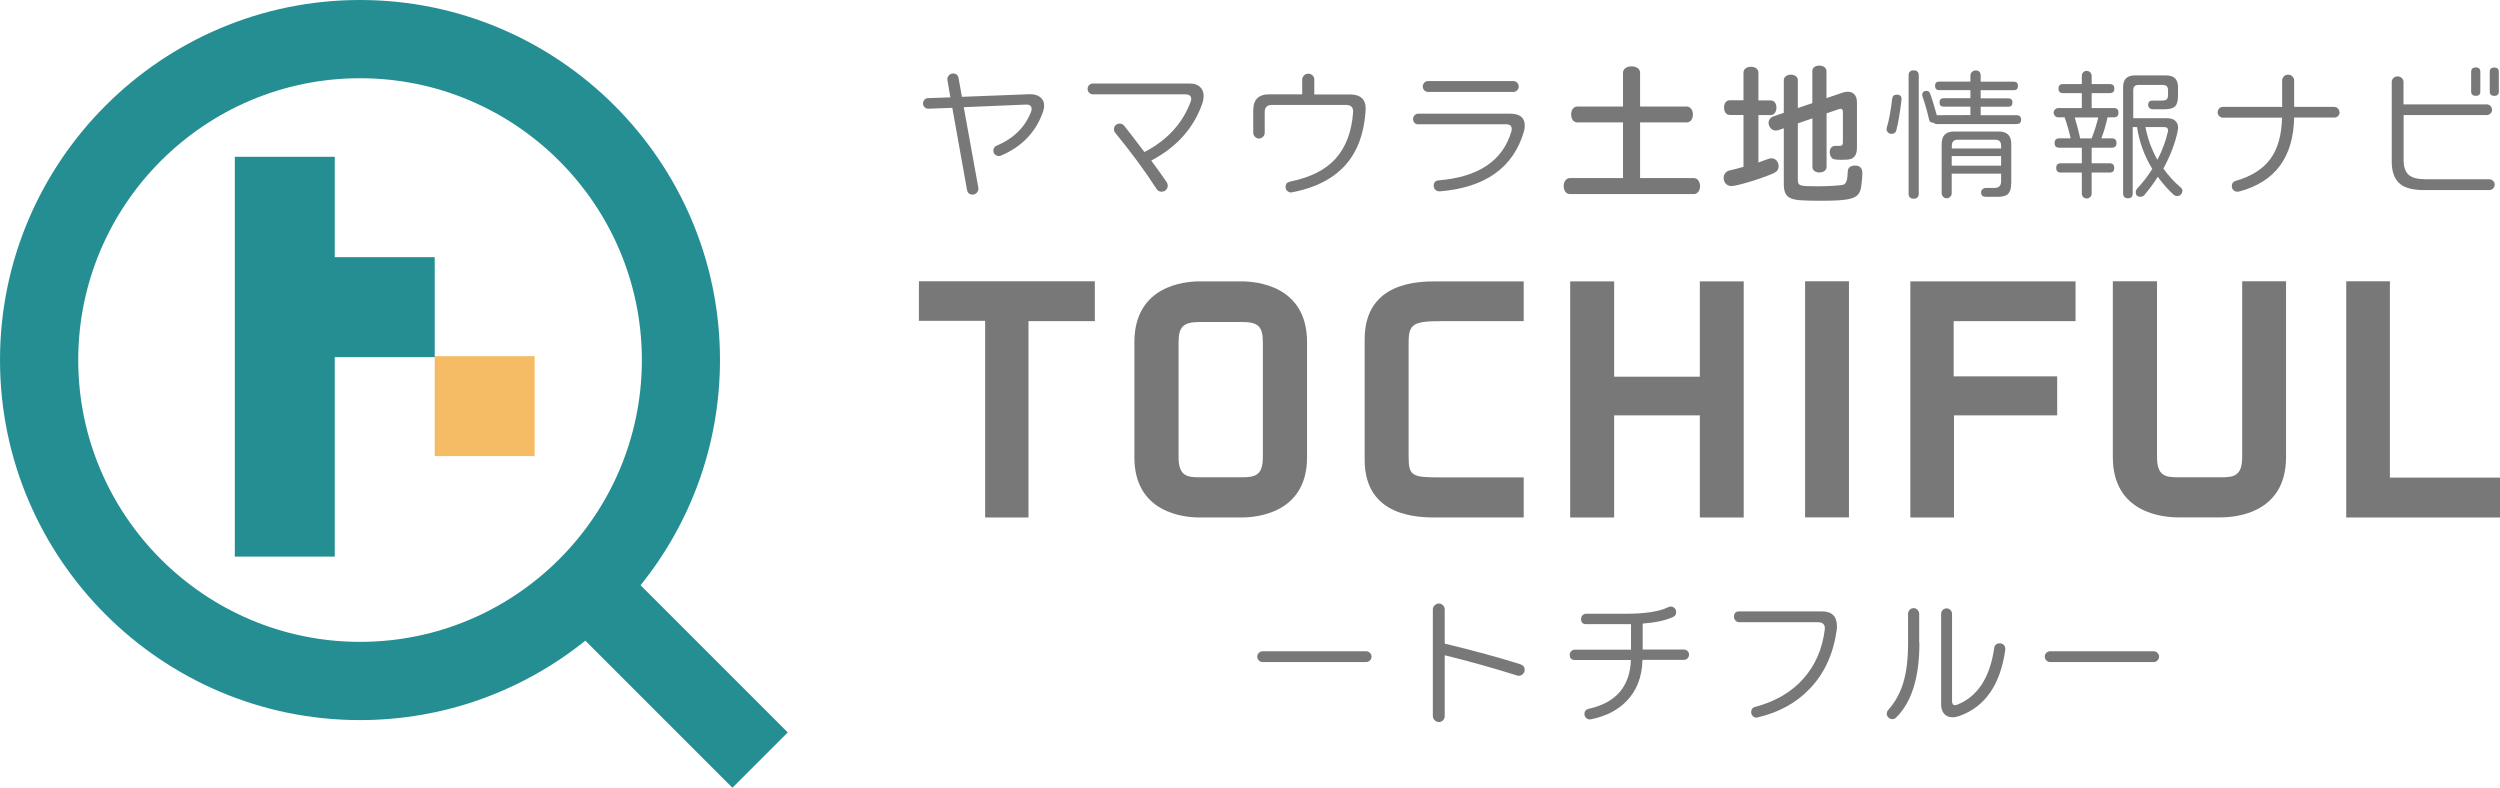
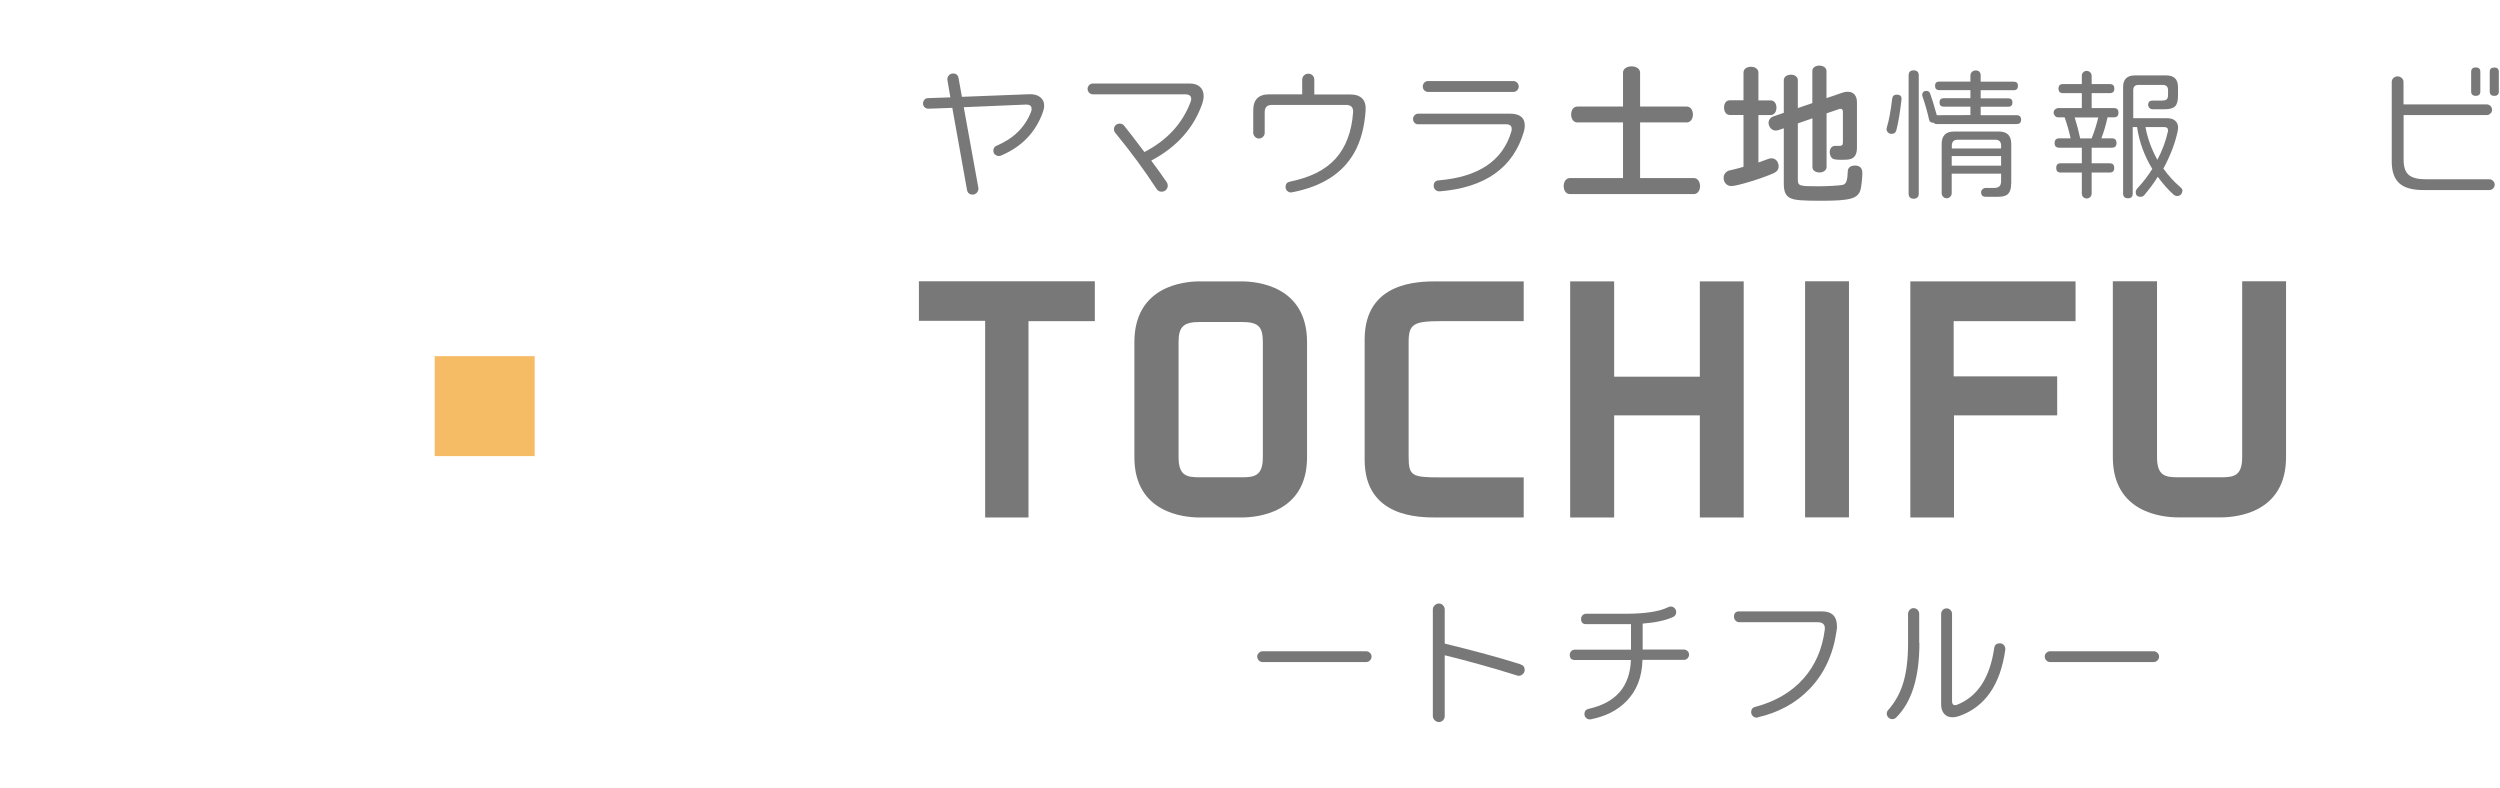
<svg xmlns="http://www.w3.org/2000/svg" id="_レイヤー_2" viewBox="0 0 231.36 72.89">
  <defs>
    <style>.cls-1{fill:#f6bb65;}.cls-2{fill:#258e92;}.cls-3{fill:#787878;}</style>
  </defs>
  <g id="_レイヤー_1-2">
-     <path class="cls-2" d="M72.89,67.77l-13.61-13.61c4.6-5.71,7.35-12.96,7.35-20.85C66.64,14.95,51.69,0,33.32,0S0,14.95,0,33.32s14.95,33.32,33.32,33.32c7.89,0,15.13-2.76,20.85-7.35l13.61,13.61,5.12-5.12ZM7.24,33.32c0-14.38,11.7-26.08,26.08-26.08s26.08,11.7,26.08,26.08-11.7,26.08-26.08,26.08S7.24,47.7,7.24,33.32" />
    <rect class="cls-1" x="40.23" y="32.96" width="9.25" height="9.25" />
-     <polygon class="cls-2" points="30.98 23.76 30.98 14.51 21.73 14.51 21.73 23.76 21.73 33.01 21.73 42.26 21.73 51.51 30.98 51.51 30.98 42.26 30.98 33.05 40.23 33.05 40.23 23.8 30.98 23.8 30.98 23.76" />
    <path class="cls-3" d="M95.23,8.72c.43-.02.77.07,1.02.26.25.19.38.45.38.8,0,.18-.04.37-.11.58-.67,1.89-1.97,3.23-3.89,4.04-.06.03-.13.04-.19.04-.13,0-.25-.05-.36-.14-.1-.09-.15-.21-.15-.36,0-.22.1-.37.31-.46,1.56-.66,2.62-1.7,3.18-3.14.04-.1.05-.19.05-.27,0-.28-.19-.41-.57-.39l-5.71.24,1.35,7.45c.03.16-.01.31-.12.44-.11.13-.24.2-.4.2-.3,0-.47-.15-.53-.44l-1.36-7.59-2.21.08c-.13,0-.25-.04-.35-.13-.1-.1-.15-.22-.15-.35s.05-.25.13-.35c.09-.1.2-.15.34-.15l2.06-.07-.27-1.59c-.03-.16.01-.31.12-.43.1-.13.24-.19.4-.19.29,0,.46.15.51.44l.31,1.72,6.21-.24Z" />
    <path class="cls-3" d="M105.93,14.06c2.09-1.09,3.51-2.64,4.26-4.65.04-.09.05-.17.05-.26,0-.28-.19-.42-.57-.42h-8.52c-.14,0-.26-.05-.36-.15-.09-.1-.14-.22-.14-.35s.05-.25.14-.35.21-.15.36-.15h8.96c.4,0,.71.1.94.31.23.21.34.49.34.85,0,.22-.05.45-.13.71-.8,2.27-2.37,4.02-4.72,5.26.6.81,1.08,1.48,1.44,2.01.06.09.09.2.09.32,0,.15-.06.28-.17.39-.11.11-.24.16-.4.16-.21,0-.36-.09-.47-.26-1.09-1.68-2.36-3.41-3.83-5.2-.07-.09-.11-.2-.11-.32,0-.14.05-.27.15-.37.1-.1.23-.15.37-.15.18,0,.32.06.42.19.4.5,1.03,1.31,1.87,2.43" />
    <path class="cls-3" d="M120.51,8.74v-1.37c0-.15.06-.28.17-.39.11-.11.24-.16.4-.16s.28.05.39.16c.11.11.16.24.16.39v1.37h3.29c1.04,0,1.53.5,1.46,1.5-.11,1.53-.45,2.82-1.04,3.87-1.08,1.93-3.01,3.16-5.78,3.69-.15.03-.29,0-.41-.11-.12-.1-.18-.23-.18-.39,0-.27.13-.43.4-.49,1.89-.38,3.3-1.09,4.24-2.14.94-1.05,1.48-2.48,1.61-4.27.03-.46-.18-.69-.66-.69h-6.85c-.45,0-.67.22-.67.67v1.91c0,.14-.05.27-.16.37-.1.1-.23.16-.37.16s-.27-.05-.37-.16c-.1-.1-.16-.23-.16-.37v-2.08c0-.99.49-1.48,1.48-1.48h3.05Z" />
    <path class="cls-3" d="M133.23,17.71c-.15,0-.28-.04-.39-.14-.11-.1-.16-.23-.16-.37,0-.31.16-.49.47-.51,3.68-.31,5.92-1.81,6.72-4.53.02-.08.03-.16.03-.23,0-.29-.18-.43-.54-.43h-8.11c-.13.01-.25-.03-.34-.13-.09-.09-.14-.21-.14-.36,0-.13.05-.24.14-.34.09-.1.21-.15.34-.15h8.49c.92,0,1.37.37,1.37,1.11,0,.16-.03.34-.08.54-.98,3.35-3.58,5.2-7.8,5.54M140.55,8c0,.14-.05.26-.15.36-.1.1-.22.15-.36.15h-7.87c-.14,0-.26-.05-.36-.15s-.14-.22-.14-.36c0-.14.05-.25.14-.35.09-.1.21-.15.36-.15h7.87c.14,0,.26.05.36.15.1.1.15.22.15.35" />
    <path class="cls-3" d="M150.2,11.33h-4.22c-.34,0-.58-.3-.58-.74s.24-.73.58-.73h4.22v-3.14c0-.34.34-.58.8-.58s.78.26.78.58v3.14h4.32c.32,0,.57.31.57.73s-.23.74-.57.74h-4.32v5.15h4.98c.32,0,.57.32.57.74s-.24.74-.57.74h-11.48c-.34,0-.57-.31-.57-.74s.24-.74.57-.74h4.92v-5.15Z" />
    <path class="cls-3" d="M161.35,6.72c0-.32.28-.54.69-.54s.69.22.69.54v2.57h1.13c.32,0,.54.27.54.67s-.22.69-.54.69h-1.13v4.39c.39-.14.5-.18.85-.31.12-.05.26-.08.35-.08.39,0,.67.31.67.75,0,.28-.15.48-.44.62-1.06.48-3.41,1.2-3.92,1.2-.43,0-.73-.32-.73-.78,0-.24.12-.44.32-.57.09-.07.12-.08.46-.15.31-.08.35-.08,1.06-.28v-4.8h-1.27c-.31,0-.53-.28-.53-.69s.22-.67.53-.67h1.27v-2.57ZM167.72,9.52v-2.95c0-.3.27-.5.65-.5s.66.22.66.5v2.51l1.47-.5c.19-.07.35-.09.5-.09.53,0,.85.36.85.97v4.2c0,.58-.18.9-.54,1.04-.19.07-.42.09-.85.09-.46,0-.69-.03-.82-.09-.19-.09-.31-.34-.31-.63,0-.32.2-.57.49-.57h.35c.28.01.38-.07.38-.32v-2.84c0-.18-.08-.27-.22-.27-.04,0-.11.01-.15.03l-1.14.39v4.97c0,.28-.28.5-.65.5-.39,0-.66-.2-.66-.5v-4.51l-1.35.47v5.19c0,.59.12.63,1.86.63.93,0,2.01-.07,2.3-.13.32-.08.44-.42.46-1.24,0-.34.26-.55.66-.55.46,0,.69.23.69.69s-.09,1.27-.17,1.56c-.26.82-.94,1.01-3.69,1.01-1.66,0-2.38-.05-2.76-.23-.46-.19-.65-.59-.65-1.35v-5.13l-.46.16c-.11.04-.2.05-.32.05-.32,0-.63-.34-.63-.71,0-.27.18-.5.43-.59l.98-.34v-3.03c0-.28.28-.5.67-.5.36,0,.63.22.63.5v2.59l1.35-.46Z" />
    <path class="cls-3" d="M175.97,9.24c-.13,1.12-.28,2.06-.47,2.8-.06.23-.21.35-.45.35-.15,0-.28-.06-.37-.18-.09-.12-.12-.25-.07-.39.21-.69.37-1.59.5-2.68.03-.25.17-.38.43-.38.32,0,.47.16.43.47M177.57,17.91c0,.32-.16.48-.47.48s-.47-.16-.47-.48V6.98c0-.32.16-.47.47-.47s.47.16.47.47v10.93ZM178.96,11.36h-.05c-.22,0-.35-.1-.39-.31-.15-.69-.36-1.41-.61-2.14-.04-.13-.03-.25.04-.35.07-.1.18-.15.32-.15.17,0,.29.08.35.24.14.37.35,1.04.62,2.01h.01s3.1-.01,3.1-.01v-.78h-2.48c-.25,0-.38-.13-.38-.39s.13-.39.38-.39h2.48v-.75h-2.88c-.26,0-.39-.13-.39-.4s.13-.39.39-.39h2.88v-.55c0-.14.05-.25.14-.34.09-.09.21-.14.34-.14.31,0,.47.16.47.49v.55h3.06c.26,0,.39.13.39.39s-.13.4-.39.4h-3.06v.75h2.55c.26,0,.39.13.39.39s-.13.39-.39.39h-2.55v.78h3.32c.28,0,.42.14.42.42s-.14.4-.42.4h-7.37c-.13,0-.23-.04-.3-.11M186.12,17c0,.43-.09.74-.27.93-.18.19-.48.28-.9.28h-1.19c-.28,0-.42-.14-.42-.42,0-.11.04-.2.13-.28.09-.08.18-.12.29-.12h.82c.4,0,.61-.2.61-.61v-.71h-4.57v1.81c0,.13-.05.24-.14.33-.09.09-.2.14-.33.14s-.23-.05-.32-.14c-.09-.09-.14-.21-.14-.33v-4.56c0-.76.38-1.15,1.15-1.15h4.14c.76,0,1.15.38,1.15,1.15v3.68ZM185.19,13.74v-.26c0-.37-.18-.55-.55-.55h-3.46c-.37,0-.55.18-.55.55v.26h4.57ZM185.19,14.44h-4.57v.89h4.57v-.89Z" />
    <path class="cls-3" d="M196.05,10.43c0,.29-.14.43-.43.43h-.58c-.16.73-.35,1.37-.57,1.94h.96c.3,0,.44.15.44.44s-.15.43-.44.43h-1.86v1.44h1.66c.29,0,.43.14.43.43s-.14.43-.43.43h-1.66v1.95c0,.13-.05.23-.14.32s-.2.13-.32.13-.23-.05-.32-.13c-.09-.09-.13-.2-.13-.32v-1.95h-1.95c-.28,0-.42-.14-.42-.43s.14-.43.42-.43h1.95v-1.44h-2.08c-.3,0-.44-.14-.44-.43s.15-.44.44-.44h1.04c-.12-.59-.31-1.24-.55-1.94h-.59c-.12,0-.22-.04-.3-.13-.08-.09-.13-.19-.13-.3s.04-.22.13-.3c.09-.08.19-.13.3-.13h2.18v-1.38h-1.74c-.28,0-.42-.14-.42-.42s.14-.42.42-.42h1.74v-.77c0-.13.04-.23.13-.32.09-.09.2-.13.32-.13s.23.05.32.13.14.2.14.32v.77h1.68c.28,0,.42.14.42.42s-.14.42-.42.42h-1.68v1.38h2.05c.29,0,.43.14.43.43M194.18,10.87h-2.18c.2.63.37,1.28.51,1.94h1.06c.28-.72.48-1.37.61-1.94M201.95,17.69c0,.13-.04.23-.13.32-.09.09-.2.13-.32.13-.13,0-.25-.04-.34-.12-.51-.46-1-1.01-1.47-1.66-.36.58-.78,1.14-1.25,1.7-.08.1-.2.15-.35.15-.3,0-.44-.15-.44-.44,0-.12.05-.23.16-.35.54-.58,1-1.18,1.37-1.79-.74-1.22-1.21-2.51-1.41-3.87h-.4v6.15c0,.3-.15.44-.44.44s-.45-.15-.45-.44v-9.85c0-.72.36-1.08,1.08-1.08h2.92c.72,0,1.08.36,1.08,1.08v.82c0,.46-.09.78-.27.96-.18.18-.5.27-.96.27h-1.13c-.11,0-.2-.04-.28-.12-.08-.08-.12-.17-.12-.28,0-.27.13-.4.4-.4h.81c.23,0,.4-.03.49-.1s.14-.21.14-.44v-.42c0-.32-.16-.49-.48-.49h-2.26c-.32,0-.48.16-.48.49v2.59h3.14c.37,0,.64.1.82.31.18.21.23.49.16.85-.23,1.11-.67,2.28-1.33,3.5.46.65.99,1.23,1.6,1.75.12.1.17.22.17.35M200.63,12.2c0-.05.01-.1.01-.13,0-.21-.12-.31-.38-.31h-1.71c.19,1.04.56,2.05,1.1,3.03.45-.84.77-1.71.97-2.59" />
-     <path class="cls-3" d="M216.52,10.38c0,.13-.05.25-.14.35-.09.1-.21.15-.36.15h-3.71c-.07,3.69-1.78,5.98-5.12,6.85-.05,0-.09.01-.14.01-.13,0-.25-.05-.36-.15-.1-.1-.15-.22-.15-.36,0-.26.13-.43.38-.5,1.43-.41,2.49-1.08,3.18-2.01.69-.93,1.05-2.21,1.09-3.83h-5.46c-.14,0-.26-.05-.36-.15-.09-.1-.14-.22-.14-.35s.05-.25.14-.35c.09-.1.21-.15.36-.15h5.47v-2.43c0-.15.05-.28.16-.39.11-.11.24-.16.4-.16.15,0,.28.05.39.16.11.11.16.24.16.39v2.43h3.69c.14,0,.26.05.36.15.09.1.14.22.14.35" />
    <path class="cls-3" d="M230.63,10.15c0,.13-.05.25-.15.35-.1.1-.22.15-.35.15h-7.69v4.16c0,.65.16,1.11.48,1.38.32.27.84.4,1.56.4h5.89c.13,0,.25.05.35.15.1.1.15.22.15.35s-.05.25-.15.35c-.1.1-.22.15-.35.15h-6.06c-1.01,0-1.74-.19-2.21-.58-.5-.41-.76-1.1-.76-2.05v-7.36c0-.15.05-.28.16-.38.1-.1.23-.15.38-.15s.28.05.39.15c.11.1.16.23.16.38v2.06h7.69c.13,0,.25.05.35.14.1.09.15.21.15.34M229.54,8.47c0,.27-.14.4-.42.4s-.43-.14-.43-.4v-1.81c0-.28.14-.42.43-.42s.42.14.42.42v1.81ZM231.25,8.47c0,.27-.14.4-.42.4s-.42-.14-.42-.4v-1.82c0-.27.14-.4.42-.4s.42.13.42.4v1.82Z" />
    <polygon class="cls-3" points="85.04 29.69 91.17 29.69 91.17 47.89 95.18 47.89 95.18 29.72 101.32 29.72 101.32 26.03 85.04 26.03 85.04 29.69" />
    <path class="cls-3" d="M114.89,26.04h-3.87c-1.42,0-6.04.41-6.04,5.63v10.65c0,5.17,4.62,5.57,6.04,5.57h3.87c1.42,0,6.07-.4,6.07-5.57v-10.65c0-5.22-4.64-5.63-6.07-5.63M109.07,31.66c0-1.43.46-1.86,1.95-1.86h3.93c1.49,0,1.92.42,1.92,1.86v10.65c0,1.73-.77,1.86-1.95,1.86h-3.9c-1.18,0-1.95-.13-1.95-1.86v-10.65Z" />
    <path class="cls-3" d="M126.29,31.4v11.15c0,5.34,5.03,5.34,6.69,5.34h8.03v-3.71h-7.68c-2.64,0-2.97-.11-2.97-1.92v-10.57c0-1.69.42-1.97,2.97-1.97h7.68v-3.68h-8.03c-1.65,0-6.69,0-6.69,5.37" />
    <polygon class="cls-3" points="157.31 34.86 149.38 34.86 149.38 26.04 145.31 26.04 145.31 47.89 149.38 47.89 149.38 38.44 157.31 38.44 157.31 47.89 161.37 47.89 161.37 26.04 157.31 26.04 157.31 34.86" />
    <rect class="cls-3" x="167.05" y="26.03" width="4.06" height="21.85" />
    <polygon class="cls-3" points="176.79 47.89 180.83 47.89 180.83 38.44 190.38 38.44 190.38 34.83 180.8 34.83 180.8 29.72 192.08 29.72 192.08 26.04 176.79 26.04 176.79 47.89" />
    <path class="cls-3" d="M207.5,42.31c0,1.73-.77,1.86-1.95,1.86h-3.98c-1.18,0-1.95-.13-1.95-1.86v-16.28h-4.09v16.28c0,5.17,4.62,5.57,6.04,5.57h3.95c1.42,0,6.04-.4,6.04-5.57v-16.28h-4.06v16.28Z" />
-     <polygon class="cls-3" points="221.17 44.2 221.17 26.03 217.13 26.03 217.13 47.89 231.36 47.89 231.36 44.2 221.17 44.2" />
    <path class="cls-3" d="M126.93,60.76c0,.14-.05.26-.15.36-.1.1-.22.15-.35.15h-9.59c-.13,0-.25-.05-.34-.15-.1-.1-.15-.22-.15-.36,0-.13.05-.25.15-.34.1-.1.21-.15.34-.15h9.59c.13,0,.25.05.35.15.1.1.15.21.15.34" />
    <path class="cls-3" d="M140.7,61.48c.27.08.4.25.4.52,0,.15-.06.28-.17.38-.11.11-.24.16-.38.16-.05,0-.11,0-.16-.03-2.23-.7-4.46-1.32-6.69-1.87v5.62c0,.16-.05.29-.16.4-.11.11-.23.16-.38.16s-.28-.06-.39-.17c-.11-.11-.17-.24-.17-.39v-9.85c0-.15.05-.28.17-.39.11-.11.24-.17.39-.17s.28.06.38.17c.11.11.16.24.16.39v3.15c2.76.67,5.09,1.31,7,1.91" />
    <path class="cls-3" d="M152,61.09c-.04,1.56-.53,2.83-1.48,3.8-.83.85-1.93,1.41-3.31,1.68-.15.03-.28-.01-.4-.11-.12-.1-.18-.23-.18-.38,0-.26.13-.42.38-.48,2.53-.56,3.83-2.06,3.92-4.52h-5.18c-.32,0-.48-.16-.48-.48,0-.13.05-.25.14-.34.09-.09.21-.14.34-.14h5.19v-2.36h-4.16c-.31,0-.46-.16-.46-.48,0-.13.04-.24.13-.34.09-.09.2-.14.33-.14h3.62c1.83,0,3.15-.2,3.96-.6.09-.04.17-.07.25-.07.14,0,.26.05.36.15.1.1.15.22.15.36,0,.22-.1.38-.29.46-.7.32-1.63.52-2.81.61v2.4h3.8c.13,0,.25.05.35.14.1.09.14.21.14.34s-.05.24-.14.34c-.1.09-.21.14-.35.14h-3.82Z" />
    <path class="cls-3" d="M162.67,66.4c-.16.04-.3,0-.42-.1-.12-.1-.19-.23-.19-.39,0-.26.12-.43.37-.49,1.87-.5,3.36-1.37,4.45-2.6,1.1-1.23,1.76-2.74,1.99-4.54.06-.47-.16-.7-.68-.7h-7.23c-.14,0-.26-.05-.35-.15-.09-.1-.14-.22-.14-.36,0-.33.16-.49.49-.49h7.64c.94,0,1.4.46,1.4,1.39,0,.12,0,.25-.03.37-.31,2.21-1.15,4.02-2.52,5.43-1.25,1.3-2.85,2.17-4.8,2.62" />
    <path class="cls-3" d="M177.63,59.5c0,3.18-.71,5.48-2.15,6.9-.1.1-.22.15-.36.15s-.26-.05-.36-.15c-.1-.1-.15-.22-.15-.35s.04-.25.13-.34c.64-.72,1.11-1.57,1.4-2.54.29-.97.44-2.18.44-3.64v-2.72c0-.14.05-.26.15-.37.1-.11.22-.16.36-.16s.26.05.37.16c.1.11.15.23.15.37v2.69ZM185.06,59.53c.16,0,.29.06.39.17.1.12.14.25.13.41-.45,3.25-1.87,5.3-4.25,6.15-.23.08-.44.12-.64.12-.33,0-.58-.11-.77-.32-.19-.22-.28-.51-.28-.88v-8.37c0-.14.05-.26.15-.36.1-.1.22-.15.36-.15.13,0,.25.05.35.15.1.1.15.22.15.36v8.08c0,.25.09.37.28.37.05,0,.11-.01.19-.04,1.89-.75,3.03-2.5,3.43-5.23.04-.3.21-.45.5-.45" />
    <path class="cls-3" d="M199.81,60.76c0,.14-.05.26-.15.36-.1.1-.22.15-.35.15h-9.59c-.13,0-.25-.05-.34-.15-.1-.1-.15-.22-.15-.36,0-.13.05-.25.15-.34.1-.1.21-.15.34-.15h9.59c.13,0,.25.05.35.15.1.1.15.21.15.34" />
  </g>
</svg>